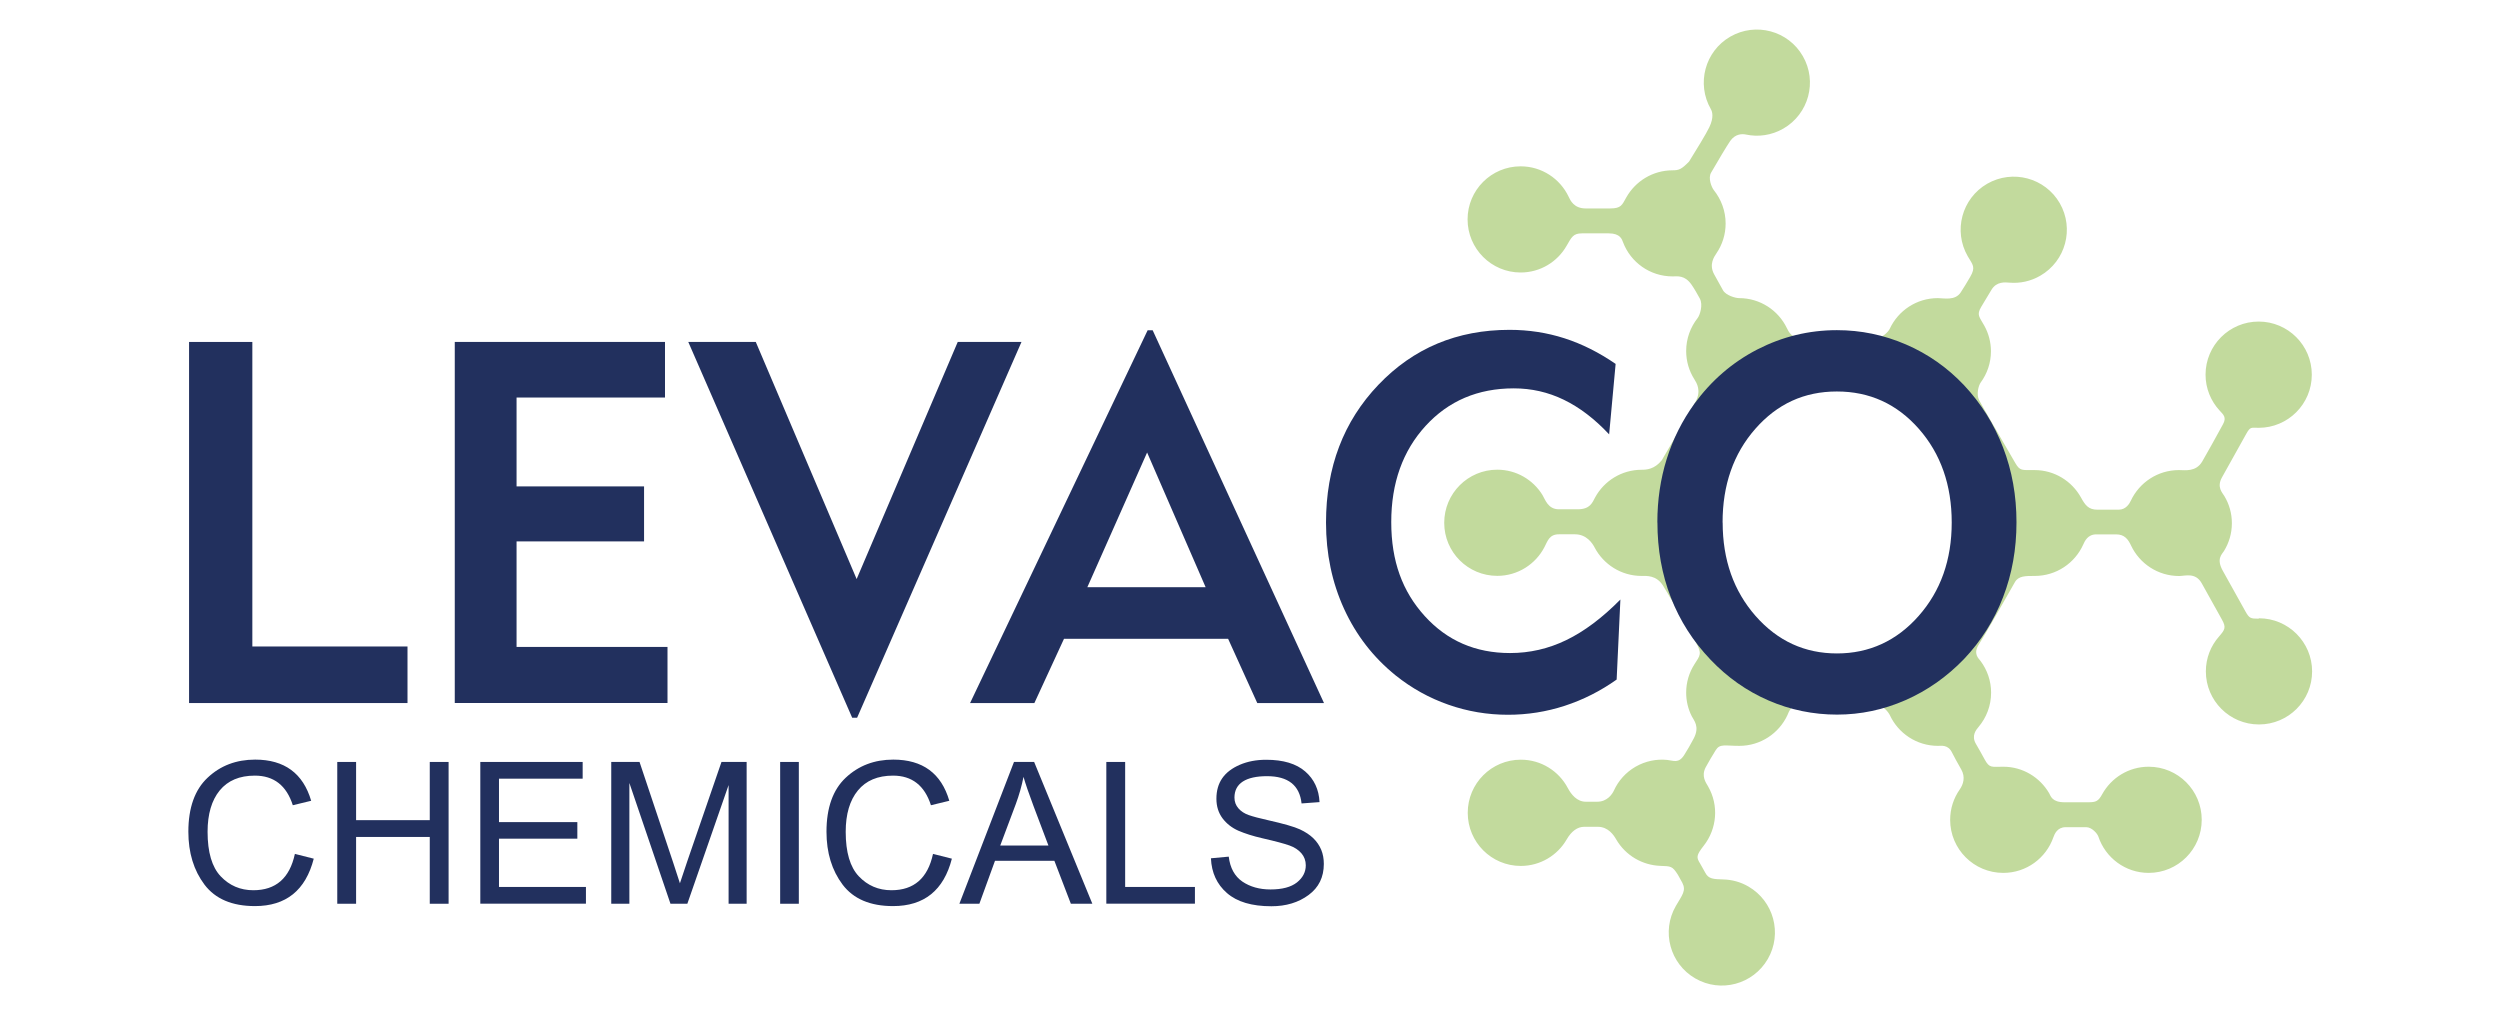
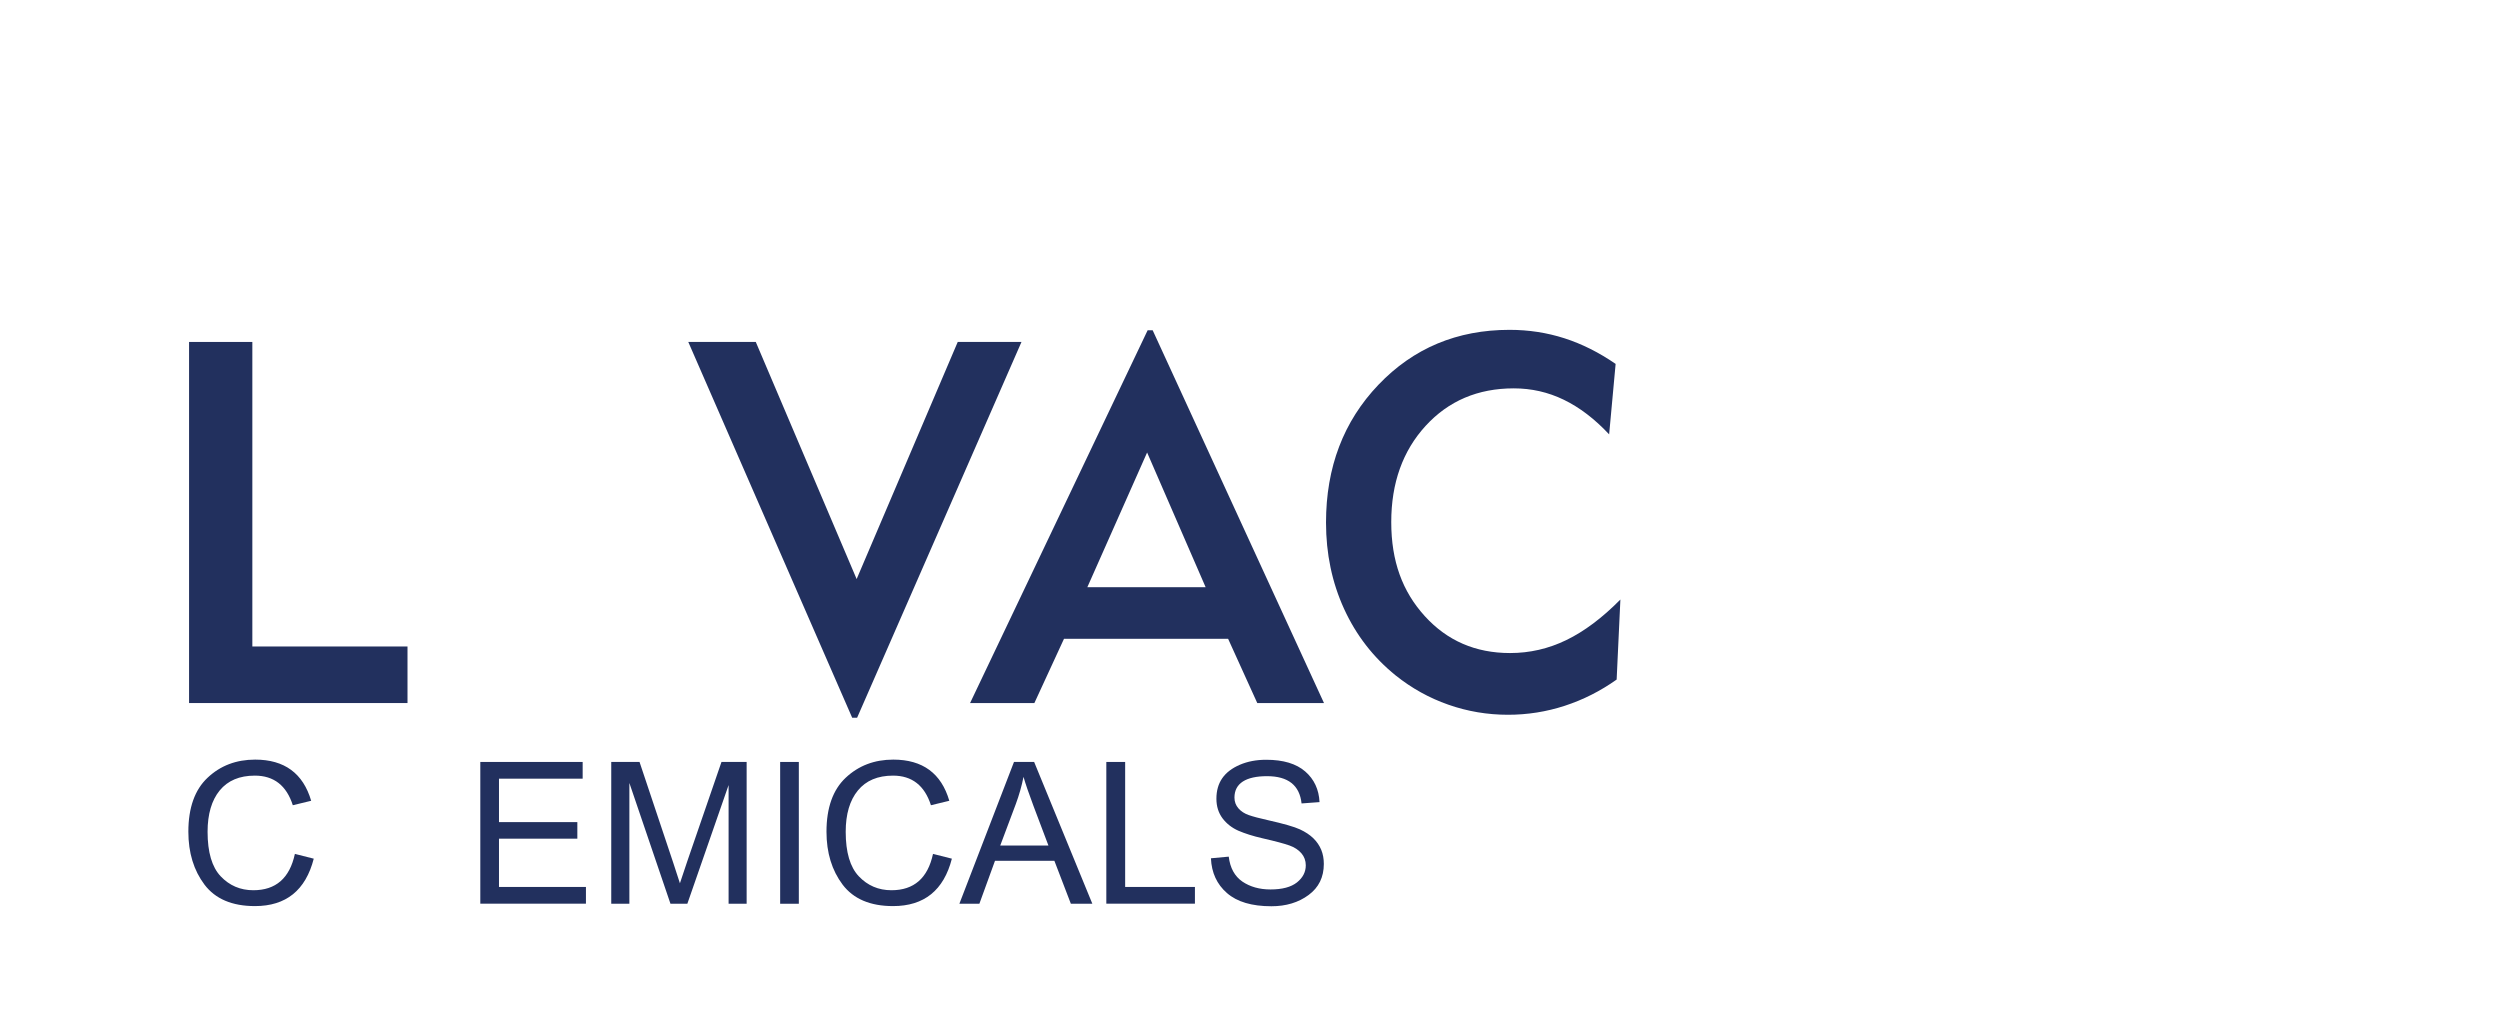
<svg xmlns="http://www.w3.org/2000/svg" id="Ebene_1" viewBox="0 0 320 130">
  <defs>
    <style>
      .cls-1 {
        fill: #22305e;
      }

      .cls-2 {
        fill: #c2da9d;
      }
    </style>
  </defs>
-   <path class="cls-2" d="M289.09,79.19c-1,0-1.18-.04-1.67-.92-.81-1.46-2.27-4.1-2.89-5.19-.88-1.55-.12-2.13.14-2.55.64-1.04,1.01-2.25,1.01-3.55s-.35-2.46-.96-3.48c-.27-.45-1-1.14-.31-2.39.51-.92,2.23-4.02,3.1-5.56.54-.98.65-.79,1.6-.79,3.75,0,6.8-3.04,6.8-6.8s-3.05-6.8-6.8-6.8-6.8,3.04-6.8,6.8c0,1.76.68,3.37,1.79,4.58.5.54.93.88.44,1.77-.74,1.35-2.09,3.81-2.66,4.77-.81,1.36-2.22,1.09-2.98,1.09-2.72,0-5.06,1.6-6.15,3.91-.17.37-.62,1.16-1.56,1.16h-2.72c-1.13,0-1.56-.56-2.11-1.57-1.16-2.08-3.38-3.5-5.93-3.5-1.64,0-1.88.12-2.47-.9-1.36-2.33-4.31-7.42-4.62-8.02-.41-.78-.08-1.92.19-2.29.82-1.12,1.31-2.5,1.31-3.99,0-1.18-.3-2.28-.83-3.25-.65-1.18-1.04-1.39-.41-2.45.42-.69.95-1.59,1.31-2.18.66-1.1,1.77-.95,2.31-.91,1.33.11,2.7-.17,3.94-.89,3.25-1.88,4.36-6.03,2.49-9.28-1.88-3.25-6.03-4.36-9.29-2.49-3.25,1.88-4.36,6.03-2.49,9.28.63,1.09,1.06,1.37.31,2.65-.39.67-.86,1.45-1.21,1.98-.72,1.09-2.14.73-2.93.73-2.73,0-5.08,1.61-6.16,3.94-.19.4-1.04,1.26-1.97,1.26h-9.15c-1.42,0-1.83-.93-2.04-1.36-1.09-2.27-3.42-3.84-6.11-3.84-.48,0-1.7-.35-2.07-1.01-.36-.63-.79-1.41-1.13-2.04-.69-1.27,0-2.25.31-2.71.73-1.08,1.16-2.38,1.16-3.79,0-1.61-.57-3.09-1.5-4.26-.31-.39-.77-1.55-.36-2.25.78-1.35,2.01-3.43,2.45-4.06.67-.95,1.57-.91,2-.82,1.58.34,3.29.11,4.8-.76,3.25-1.88,4.37-6.03,2.49-9.28-1.87-3.25-6.03-4.36-9.28-2.49-3.25,1.87-4.36,6.03-2.49,9.28.19.33.4,1.05-.19,2.3-.39.83-1.73,3.01-2.6,4.41-.97.99-1.29,1.12-2.11,1.12-2.55,0-4.77,1.41-5.93,3.48-.54.96-.65,1.4-2.05,1.4h-3.16c-1.48,0-1.95-1.03-2.17-1.51-1.09-2.29-3.43-3.88-6.14-3.88-3.75,0-6.79,3.04-6.79,6.79s3.04,6.8,6.79,6.8c2.52,0,4.71-1.37,5.88-3.41.65-1.13.85-1.6,1.98-1.6h3.42c1.48,0,1.69.77,1.83,1.14.97,2.56,3.44,4.37,6.34,4.37.59,0,1.55-.2,2.42,1.05.37.53.75,1.2,1.07,1.79.43.8.01,2.12-.29,2.5-.91,1.16-1.46,2.62-1.46,4.21,0,1.33.38,2.57,1.05,3.62.29.47.92,1.45.16,2.85-.54,1.02-3,5.25-4.33,7.51-.94,1.17-1.98,1.22-2.58,1.22-2.57,0-4.8,1.43-5.95,3.53-.36.66-.62,1.53-2.25,1.53h-2.39c-1.42,0-1.76-1.28-2.11-1.84-1.2-1.94-3.34-3.23-5.78-3.23-3.75,0-6.79,3.04-6.79,6.8s3.04,6.79,6.79,6.79c2.63,0,4.91-1.5,6.04-3.68.42-.82.64-1.64,1.85-1.64h2.06c1.48,0,2.23,1.15,2.5,1.67,1.14,2.18,3.41,3.66,6.03,3.66.65,0,1.86-.11,2.72,1.21.6.93,2.91,4.97,4.2,7.25.86,1.52.56,1.71-.17,2.86-.67,1.05-1.05,2.29-1.05,3.62,0,1.08.25,2.1.71,3.01.28.56,1.05,1.31.27,2.83-.39.76-.85,1.53-1.22,2.12-.72,1.15-1.37.73-2.19.65-1.36-.14-2.78.14-4.05.87-1.26.73-2.2,1.8-2.76,3.03-.21.46-.85,1.45-2.14,1.45h-1.48c-1.11,0-1.86-.93-2.29-1.75-1.14-2.16-3.4-3.63-6.02-3.63-3.75,0-6.79,3.04-6.79,6.8s3.04,6.8,6.79,6.8c2.51,0,4.71-1.37,5.88-3.4.59-1.02,1.35-1.61,2.24-1.61h1.74c1.35,0,2.05,1.09,2.35,1.61,1.22,2.1,3.38,3.3,5.64,3.39,1.37.05,1.54.01,2.26,1.14l.57,1.03c.51,1,0,1.54-.83,2.96-1.88,3.25-.76,7.41,2.49,9.28,3.25,1.88,7.4.76,9.28-2.49,1.88-3.25.76-7.4-2.49-9.28-1-.58-2.09-.87-3.18-.9-1.28-.04-1.93-.05-2.34-.87l-.64-1.14c-.5-.81-.55-1.04.47-2.34,1.65-2.12,1.95-5.1.53-7.57-.28-.48-.9-1.3-.3-2.44.33-.62.85-1.49,1.27-2.17.54-.88,1.17-.57,3.03-.57,2.73,0,5.08-1.61,6.16-3.93.19-.4.37-1.27,1.58-1.27h9.92c.72,0,1.42.87,1.61,1.27,1.08,2.32,3.43,3.93,6.16,3.93.43,0,1.29-.18,1.79.84.25.51.75,1.41,1.19,2.18.56.99.26,1.91-.2,2.57-.77,1.1-1.22,2.44-1.22,3.88,0,3.75,3.04,6.79,6.8,6.79,2.97,0,5.48-1.9,6.41-4.55.15-.42.5-1.3,1.57-1.3h2.64c.71,0,1.42.81,1.55,1.2.9,2.7,3.44,4.65,6.44,4.65,3.75,0,6.79-3.04,6.79-6.8s-3.04-6.79-6.79-6.79c-2.56,0-4.79,1.42-5.95,3.52-.49.9-.8,1.03-1.78,1.03h-3.04c-1.61,0-1.76-.79-1.97-1.16-1.18-2.02-3.36-3.39-5.87-3.39-1.49,0-1.76.21-2.37-.91-.36-.66-.81-1.47-1.13-2.01-.63-1.07.05-1.83.35-2.19.99-1.18,1.59-2.7,1.59-4.37,0-1.52-.5-2.91-1.34-4.04-.26-.35-1.01-.93-.21-2.16.62-.95,3.37-5.77,4.6-7.95.46-.81,1.37-.79,2.54-.79,2.76,0,5.14-1.65,6.2-4.01.19-.42.56-1.31,1.67-1.31h2.55c1.06,0,1.53.62,1.91,1.44,1.09,2.3,3.43,3.89,6.15,3.89.76,0,2.09-.5,2.89.93.54.96,1.81,3.26,2.6,4.67.55.99.37,1.27-.39,2.15-1.05,1.19-1.68,2.75-1.68,4.46,0,3.75,3.04,6.79,6.8,6.79s6.8-3.04,6.8-6.79-3.05-6.8-6.8-6.8ZM255.04,73.02c-.41.63-3.11,5.34-4.48,7.74-.8,1.41-1.62,1.16-2.56,1.16-2.68,0-5,1.55-6.1,3.81-.21.44-.54,1.38-1.66,1.38h-9.88c-1.08,0-1.37-.72-1.66-1.32-1.09-2.29-3.42-3.88-6.13-3.88-.66,0-1.95.29-2.76-1.19-.81-1.47-4.26-7.38-4.26-7.38-.67-.92-.48-1.63.2-2.64.71-1.07,1.13-2.35,1.13-3.74,0-1.48-.48-2.84-1.27-3.95-.61-.85-.74-1.51-.2-2.47,1.28-2.27,3.74-6.61,4.39-7.56.89-1.3,2.12-1.22,2.78-1.22,2.65,0,4.95-1.52,6.06-3.74.23-.46.61-1.46,2.35-1.46h9.02c.85,0,1.67.92,1.88,1.35,1.09,2.28,3.42,3.85,6.12,3.85.61,0,1.88-.06,2.49,1.02.46.82,3.27,5.68,4.6,7.98.42.73.13,1.79-.12,2.11-.86,1.14-1.38,2.55-1.38,4.09,0,1.35.39,2.61,1.07,3.66.29.45.91,1.53.37,2.37Z" />
  <g>
    <path class="cls-1" d="M37.75,109.3l2.41.61c-1.04,4.05-3.55,6.07-7.53,6.07-2.92,0-5.07-.92-6.45-2.74-1.38-1.83-2.07-4.09-2.07-6.78,0-3.06.82-5.37,2.46-6.91,1.64-1.55,3.67-2.32,6.09-2.32,3.75,0,6.14,1.76,7.17,5.27l-2.35.57c-.81-2.53-2.43-3.79-4.86-3.79-1.96,0-3.46.63-4.5,1.9-1.03,1.26-1.55,3.03-1.55,5.29,0,2.62.56,4.52,1.68,5.7,1.12,1.18,2.51,1.78,4.18,1.78,2.87,0,4.64-1.54,5.31-4.63Z" />
-     <path class="cls-1" d="M43.17,115.68v-18.15h2.41v7.45h9.43v-7.45h2.41v18.15h-2.41v-8.55h-9.43v8.55h-2.41Z" />
    <path class="cls-1" d="M61.48,115.68v-18.15h13.1v2.14h-10.71v5.56h10.03v2.12h-10.03v6.18h11.13v2.14h-13.52Z" />
    <path class="cls-1" d="M78.24,115.68v-18.15h3.62l4.3,12.86.87,2.67.97-2.9,4.35-12.63h3.22v18.15h-2.31v-15.19l-5.28,15.19h-2.16l-5.26-15.46v15.46h-2.31Z" />
    <path class="cls-1" d="M99.86,115.68v-18.15h2.39v18.15h-2.39Z" />
    <path class="cls-1" d="M119.43,109.3l2.41.61c-1.04,4.05-3.55,6.07-7.53,6.07-2.92,0-5.07-.92-6.45-2.74-1.38-1.83-2.07-4.09-2.07-6.78,0-3.06.82-5.37,2.46-6.91,1.65-1.55,3.68-2.32,6.09-2.32,3.76,0,6.15,1.76,7.17,5.27l-2.35.57c-.81-2.53-2.43-3.79-4.85-3.79-1.96,0-3.46.63-4.5,1.9-1.04,1.26-1.56,3.03-1.56,5.29,0,2.62.56,4.52,1.68,5.7,1.12,1.18,2.51,1.78,4.18,1.78,2.87,0,4.64-1.54,5.31-4.63Z" />
    <path class="cls-1" d="M122.8,115.68l6.99-18.15h2.58l7.45,18.15h-2.75l-2.11-5.5h-7.6l-2,5.5h-2.56ZM128.03,108.23h6.17l-1.9-5.03c-.63-1.68-1.06-2.94-1.29-3.76-.23,1.16-.56,2.32-.98,3.46l-2,5.33Z" />
    <path class="cls-1" d="M141.61,115.68v-18.15h2.41v16h8.93v2.14h-11.34Z" />
    <path class="cls-1" d="M155,109.86l2.28-.21c.17,1.45.76,2.51,1.74,3.19.99.67,2.19,1.01,3.6,1.01,1.5,0,2.63-.3,3.39-.9.75-.6,1.13-1.33,1.13-2.19,0-.59-.19-1.11-.56-1.54-.37-.43-.88-.77-1.53-1-.64-.23-1.79-.54-3.45-.92-1.23-.28-2.25-.61-3.09-.97-.83-.37-1.51-.9-2.03-1.59-.52-.7-.78-1.53-.78-2.5,0-1.04.25-1.91.75-2.63.5-.72,1.25-1.29,2.25-1.72,1-.43,2.12-.64,3.37-.64,2.19,0,3.85.5,5,1.5,1.15,1,1.75,2.31,1.83,3.92l-2.3.17c-.25-2.33-1.73-3.49-4.42-3.49s-4.17.91-4.17,2.74c0,.53.17.99.51,1.38.34.39.78.67,1.32.86.54.19,1.37.41,2.49.66,2,.45,3.35.84,4.06,1.17.71.33,1.28.71,1.73,1.15.44.43.77.92,1,1.47.22.54.33,1.14.33,1.8,0,1.7-.65,3.02-1.95,3.98-1.3.96-2.89,1.44-4.76,1.44-2.5,0-4.4-.56-5.69-1.69-1.29-1.12-1.97-2.61-2.05-4.44Z" />
  </g>
  <g>
    <path class="cls-1" d="M24.2,89.99v-46.22h8.1v38.98h19.86v7.24h-27.96Z" />
-     <path class="cls-1" d="M58.21,89.99v-46.22h26.91v7.11h-19v11.38h16.32v7.04h-16.32v13.51h19.32v7.17h-27.22Z" />
    <path class="cls-1" d="M109.72,91.87h-.64l-20.98-48.1h8.64l12.91,30.35,12.94-30.35h8.16l-21.04,48.1Z" />
    <path class="cls-1" d="M132.39,89.99h-8.22l22.73-47.72h.64l21.93,47.72h-8.54l-3.73-8.22h-21.01l-3.79,8.22ZM139.18,75.16h15.14l-7.49-17.24-7.65,17.24Z" />
    <path class="cls-1" d="M206.92,86.99c-2.06,1.46-4.27,2.58-6.63,3.35-2.36.77-4.78,1.15-7.27,1.15-2.63,0-5.18-.43-7.63-1.29-2.46-.86-4.7-2.11-6.74-3.74-2.87-2.32-5.07-5.16-6.61-8.53-1.54-3.37-2.31-7.05-2.31-11.04,0-7.08,2.24-12.96,6.71-17.64,4.48-4.69,10.07-7.03,16.78-7.03,2.45,0,4.79.36,7.03,1.08,2.24.72,4.43,1.82,6.55,3.28l-.83,9.02c-1.85-1.98-3.78-3.45-5.8-4.43-2.02-.98-4.15-1.46-6.41-1.46-4.59,0-8.35,1.6-11.28,4.8-2.93,3.2-4.4,7.31-4.4,12.32s1.43,8.88,4.29,12.03c2.86,3.15,6.49,4.73,10.92,4.73,2.51,0,4.91-.55,7.2-1.66,2.29-1.11,4.6-2.84,6.92-5.19l-.48,10.26Z" />
-     <path class="cls-1" d="M212.14,66.88c0-2.87.4-5.58,1.2-8.13.8-2.55,1.98-4.91,3.55-7.08,2.17-2.97,4.85-5.29,8.05-6.94,3.2-1.64,6.59-2.47,10.19-2.47,3.06,0,6,.61,8.83,1.83,2.83,1.22,5.3,2.96,7.43,5.21,2.19,2.34,3.86,4.99,5,7.97,1.15,2.97,1.72,6.17,1.72,9.59s-.57,6.62-1.72,9.59c-1.15,2.98-2.82,5.61-5,7.91-2.19,2.27-4.69,4.03-7.49,5.26-2.81,1.23-5.73,1.85-8.76,1.85s-5.98-.6-8.77-1.81c-2.79-1.21-5.26-2.95-7.43-5.23-2.23-2.34-3.92-4.99-5.07-7.95-1.15-2.96-1.72-6.17-1.72-9.61ZM220.5,66.88c0,4.78,1.41,8.77,4.22,11.97,2.82,3.2,6.29,4.79,10.41,4.79s7.63-1.6,10.45-4.79c2.83-3.2,4.24-7.19,4.24-11.97s-1.4-8.8-4.21-11.99c-2.81-3.19-6.3-4.78-10.49-4.78s-7.64,1.59-10.44,4.78c-2.8,3.19-4.19,7.18-4.19,11.99Z" />
  </g>
</svg>